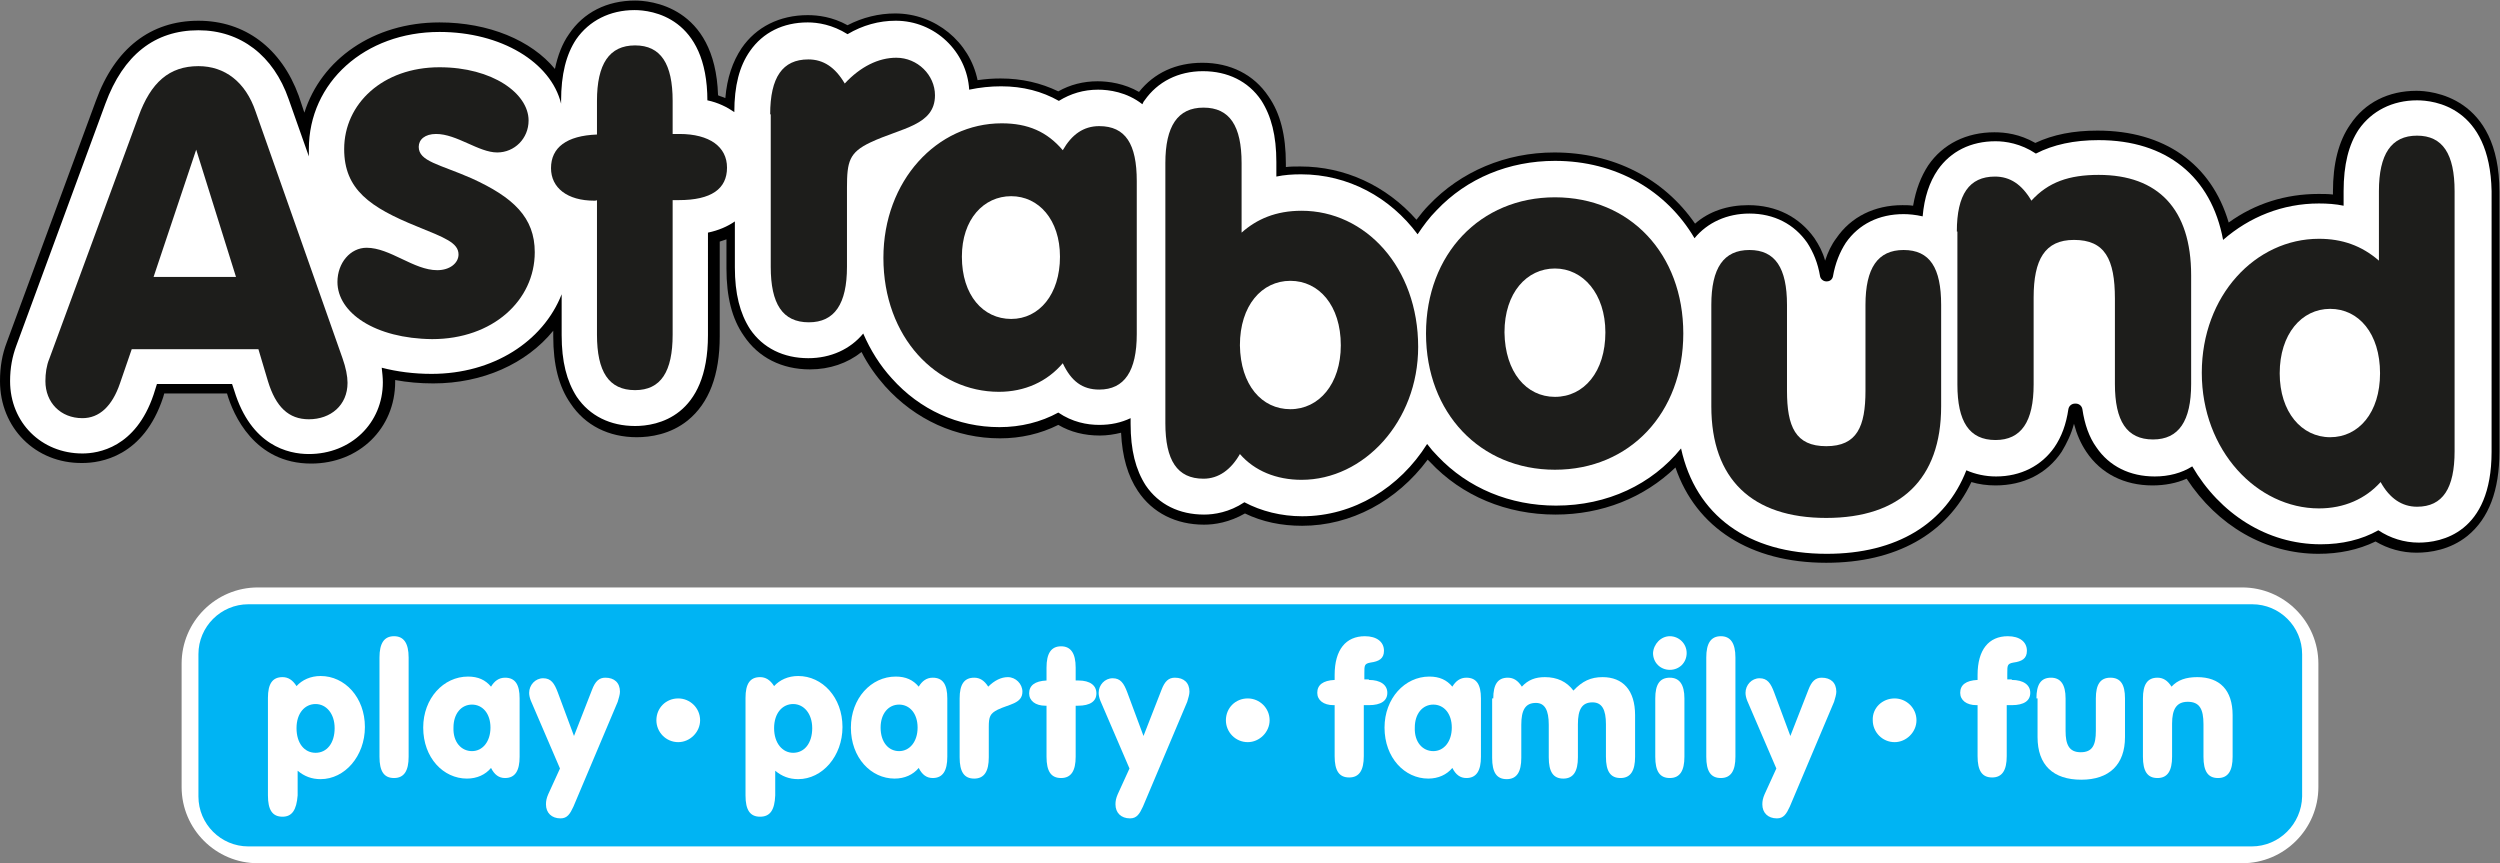
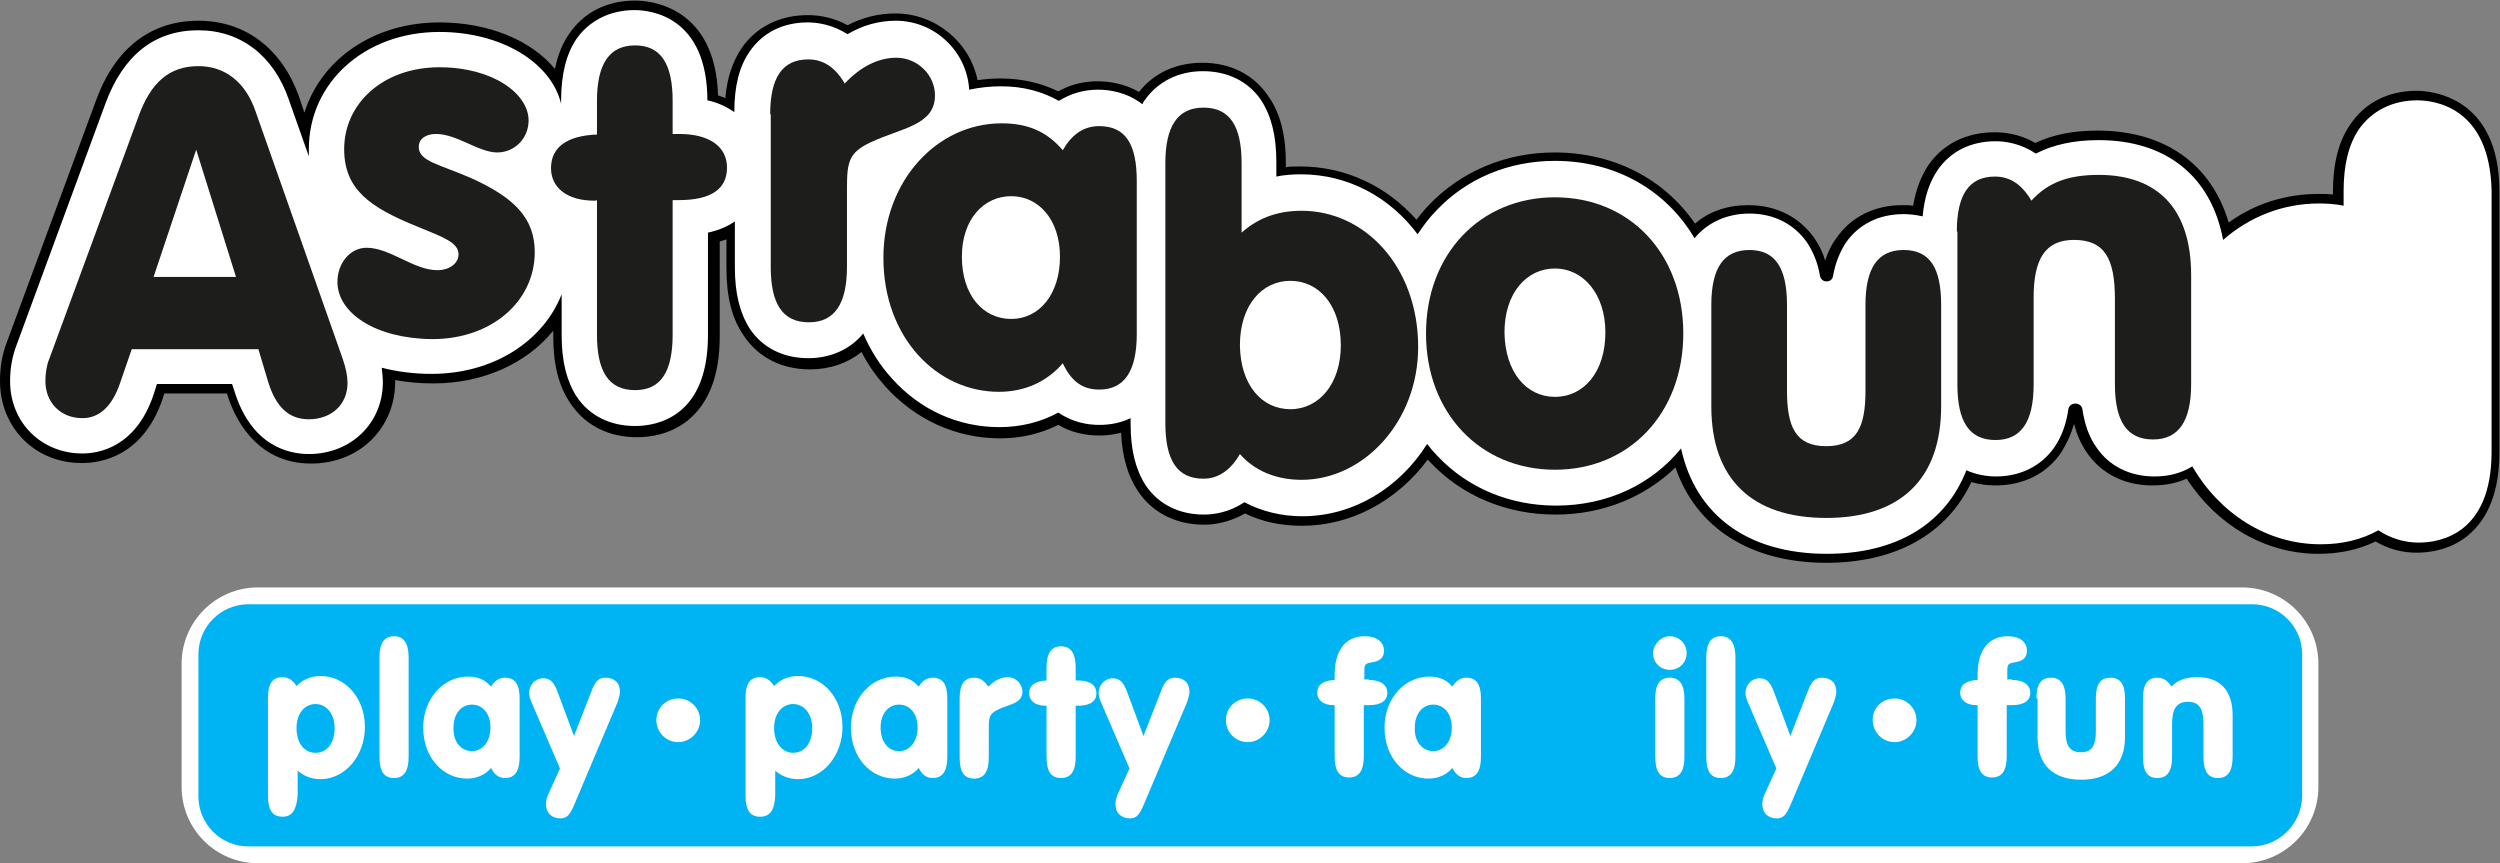
<svg xmlns="http://www.w3.org/2000/svg" version="1.1" id="Layer_1" x="0px" y="0px" viewBox="0 0 446 154" style="enable-background:new 0 0 446 154;" xml:space="preserve">
  <rect x="0" y="0" width="446" height="154" fill="#808080" stroke="none" />
  <style type="text/css">
	.st0{fill:#FFFFFF;}
	.st1{fill:#00B4F3;}
	.st2{fill:#1D1D1B;}
</style>
  <g>
    <path class="st0" d="M32.4,140.4v-22c0-7.5,6.1-13.6,13.6-13.6h354c7.5,0,13.6,6.1,13.6,13.6v22c0,7.5-6.1,13.6-13.6,13.6H46   C38.5,154,32.4,147.9,32.4,140.4z" />
    <path class="st1" d="M401.7,151H44.3c-4.9,0-8.9-4-8.9-8.9v-25.4c0-4.9,4-8.9,8.9-8.9h357.5c4.9,0,8.9,4,8.9,8.9v25.4   C410.6,147,406.6,151,401.7,151z" />
    <g>
      <path class="st0" d="M50.4,145.7c-1.8,0-2.6-1.2-2.6-3.8v-17.4c0-2.5,0.8-3.7,2.6-3.7c1,0,1.8,0.5,2.5,1.6c1-1.1,2.5-1.8,4.3-1.8    c4.3,0,7.9,3.8,7.9,9.1c0,5.2-3.6,9.3-7.9,9.3c-1.6,0-2.9-0.5-4.1-1.5v4.4C52.9,144.5,52.1,145.7,50.4,145.7z M56.3,134.3    c2,0,3.4-1.7,3.4-4.4c0-2.6-1.5-4.3-3.4-4.3s-3.4,1.6-3.4,4.3C52.9,132.6,54.3,134.3,56.3,134.3z" />
      <path class="st0" d="M70.3,113.5c1.7,0,2.6,1.2,2.6,3.8V135c0,2.5-0.8,3.8-2.6,3.8c-1.8,0-2.6-1.2-2.6-3.8v-17.7    C67.7,114.8,68.5,113.5,70.3,113.5z" />
      <path class="st0" d="M83.3,138.9c-4.2,0-7.8-3.7-7.8-9.1c0-5.2,3.6-9.1,8-9.1c1.8,0,3.1,0.6,4.1,1.8c0.6-1,1.4-1.6,2.5-1.6    c1.8,0,2.6,1.2,2.6,3.7V135c0,2.5-0.8,3.8-2.6,3.8c-1.1,0-1.9-0.6-2.5-1.8C86.6,138.2,85.1,138.9,83.3,138.9z M84.2,134    c1.9,0,3.3-1.7,3.3-4.2c0-2.5-1.4-4.1-3.3-4.1s-3.3,1.6-3.3,4.1C80.8,132.4,82.3,134,84.2,134z" />
      <path class="st0" d="M108,120.9c1.6,0,2.6,0.9,2.6,2.5c0,0.5-0.2,1.1-0.4,1.8l-7.9,18.7c-0.6,1.3-1.1,2.1-2.3,2.1    c-1.6,0-2.6-1-2.6-2.5c0-0.6,0.1-1.1,0.4-1.8l2.1-4.6l-5.2-12.1c-0.2-0.5-0.3-1-0.3-1.4c0-1.4,1.1-2.6,2.5-2.6    c1.4,0,2,0.9,2.6,2.5l2.9,7.8l3.2-8.2C106.2,121.5,106.9,120.9,108,120.9z" />
      <path class="st0" d="M121,124.6c2.1,0,3.9,1.7,3.9,3.9c0,2.1-1.8,3.9-3.9,3.9c-2.2,0-3.9-1.8-3.9-3.9    C117.1,126.3,118.8,124.6,121,124.6z" />
      <path class="st0" d="M135.6,145.7c-1.8,0-2.6-1.2-2.6-3.8v-17.4c0-2.5,0.8-3.7,2.6-3.7c1,0,1.8,0.5,2.5,1.6c1-1.1,2.5-1.8,4.3-1.8    c4.3,0,7.9,3.8,7.9,9.1c0,5.2-3.6,9.3-7.9,9.3c-1.6,0-2.9-0.5-4.1-1.5v4.4C138.2,144.5,137.4,145.7,135.6,145.7z M141.5,134.3    c2,0,3.4-1.7,3.4-4.4c0-2.6-1.5-4.3-3.4-4.3s-3.4,1.6-3.4,4.3C138.1,132.6,139.6,134.3,141.5,134.3z" />
      <path class="st0" d="M159.6,138.9c-4.2,0-7.8-3.7-7.8-9.1c0-5.2,3.6-9.1,8-9.1c1.8,0,3.1,0.6,4.1,1.8c0.6-1,1.4-1.6,2.5-1.6    c1.8,0,2.6,1.2,2.6,3.7V135c0,2.5-0.8,3.8-2.6,3.8c-1.1,0-1.9-0.6-2.5-1.8C162.9,138.2,161.4,138.9,159.6,138.9z M160.4,134    c1.9,0,3.3-1.7,3.3-4.2c0-2.5-1.4-4.1-3.3-4.1c-1.9,0-3.3,1.6-3.3,4.1C157.1,132.4,158.5,134,160.4,134z" />
      <path class="st0" d="M171.2,124.6c0-2.5,0.8-3.7,2.6-3.7c1,0,1.8,0.5,2.5,1.6c1.1-1.1,2.3-1.7,3.5-1.7c1.4,0,2.6,1.2,2.6,2.6    c0,2.1-2.3,2.2-4.4,3.2c-1.4,0.7-1.6,1.3-1.6,3.1v5.4c0,2.5-0.8,3.8-2.6,3.8c-1.8,0-2.6-1.2-2.6-3.8V124.6z" />
      <path class="st0" d="M186.5,125.9c-1.8,0-2.9-0.9-2.9-2.2c0-1.4,1-2.2,3.1-2.3v-2.3c0-2.5,0.8-3.8,2.6-3.8c1.7,0,2.6,1.2,2.6,3.8    v2.3h0.5c2.1,0,3.2,0.9,3.2,2.3c0,1.4-1.1,2.2-3.3,2.2h-0.4v9.1c0,2.5-0.8,3.8-2.6,3.8c-1.8,0-2.6-1.2-2.6-3.8v-9.1    C186.6,125.9,186.5,125.9,186.5,125.9z" />
      <path class="st0" d="M209.6,120.9c1.6,0,2.6,0.9,2.6,2.5c0,0.5-0.2,1.1-0.4,1.8l-7.9,18.7c-0.6,1.3-1.1,2.1-2.3,2.1    c-1.6,0-2.6-1-2.6-2.5c0-0.6,0.1-1.1,0.4-1.8l2.1-4.6l-5.2-12.1c-0.2-0.5-0.3-1-0.3-1.4c0-1.4,1.1-2.6,2.5-2.6    c1.4,0,2,0.9,2.6,2.5l2.9,7.8l3.2-8.2C207.8,121.5,208.5,120.9,209.6,120.9z" />
      <path class="st0" d="M222.6,124.6c2.1,0,3.9,1.7,3.9,3.9c0,2.1-1.8,3.9-3.9,3.9c-2.2,0-3.9-1.8-3.9-3.9    C218.7,126.3,220.4,124.6,222.6,124.6z" />
      <path class="st0" d="M244.2,121.3c2.1,0,3.3,0.9,3.3,2.3c0,1.4-1.1,2.2-3.3,2.2h-0.9v9.1c0,2.5-0.8,3.8-2.6,3.8    c-1.8,0-2.6-1.2-2.6-3.8v-9.1c-0.1,0-0.1,0-0.2,0c-1.8,0-2.9-0.9-2.9-2.2c0-1.4,1-2.2,3.1-2.3c0-0.3,0-0.6,0-0.9    c0-4.5,2-6.9,5.4-6.9c2.1,0,3.4,1,3.4,2.6c0,1.4-0.9,1.9-2.4,2.1c-1.1,0.2-1.1,0.5-1.1,1.9v1.1H244.2z" />
      <path class="st0" d="M254.8,138.9c-4.2,0-7.8-3.7-7.8-9.1c0-5.2,3.6-9.1,8-9.1c1.8,0,3.1,0.6,4.1,1.8c0.6-1,1.4-1.6,2.5-1.6    c1.8,0,2.6,1.2,2.6,3.7V135c0,2.5-0.8,3.8-2.6,3.8c-1.1,0-1.9-0.6-2.5-1.8C258.1,138.2,256.6,138.9,254.8,138.9z M255.7,134    c1.9,0,3.3-1.7,3.3-4.2c0-2.5-1.4-4.1-3.3-4.1c-1.9,0-3.3,1.6-3.3,4.1C252.3,132.4,253.8,134,255.7,134z" />
-       <path class="st0" d="M266.4,124.6c0-2.5,0.8-3.7,2.6-3.7c1,0,1.8,0.5,2.5,1.6c1.1-1.2,2.4-1.7,4.1-1.7c2.2,0,3.9,0.8,5.1,2.4    c1.6-1.7,3.1-2.4,5.2-2.4c3.6,0,5.8,2.3,5.8,6.8v7.4c0,2.5-0.8,3.8-2.6,3.8c-1.8,0-2.6-1.2-2.6-3.8v-5.8c0-2.6-0.7-3.9-2.4-3.9    c-1.9,0-2.6,1.3-2.6,3.9v5.9c0,2.5-0.8,3.8-2.6,3.8s-2.6-1.2-2.6-3.8v-5.8c0-2.6-0.7-3.9-2.3-3.9c-1.9,0-2.6,1.3-2.6,3.9v5.9    c0,2.5-0.8,3.8-2.6,3.8c-1.8,0-2.6-1.2-2.6-3.8V124.6z" />
      <path class="st0" d="M297.9,113.5c1.6,0,3,1.3,3,3c0,1.7-1.3,3-3,3c-1.7,0-3-1.3-3-3C295,114.9,296.3,113.5,297.9,113.5z     M297.9,138.8c-1.8,0-2.6-1.2-2.6-3.8v-10.4c0-2.5,0.8-3.7,2.6-3.7c1.7,0,2.6,1.2,2.6,3.7V135    C300.5,137.5,299.7,138.8,297.9,138.8z" />
      <path class="st0" d="M307,113.5c1.7,0,2.6,1.2,2.6,3.8V135c0,2.5-0.8,3.8-2.6,3.8c-1.8,0-2.6-1.2-2.6-3.8v-17.7    C304.4,114.8,305.2,113.5,307,113.5z" />
      <path class="st0" d="M325,120.9c1.6,0,2.6,0.9,2.6,2.5c0,0.5-0.2,1.1-0.4,1.8l-7.9,18.7c-0.6,1.3-1.1,2.1-2.3,2.1    c-1.6,0-2.6-1-2.6-2.5c0-0.6,0.1-1.1,0.4-1.8l2.1-4.6l-5.2-12.1c-0.2-0.5-0.3-1-0.3-1.4c0-1.4,1.1-2.6,2.5-2.6    c1.4,0,2,0.9,2.6,2.5l2.9,7.8l3.2-8.2C323.2,121.5,323.9,120.9,325,120.9z" />
      <path class="st0" d="M338,124.6c2.1,0,3.9,1.7,3.9,3.9c0,2.1-1.8,3.9-3.9,3.9c-2.2,0-3.9-1.8-3.9-3.9    C334,126.3,335.8,124.6,338,124.6z" />
      <path class="st0" d="M358.9,121.3c2.1,0,3.3,0.9,3.3,2.3c0,1.4-1.1,2.2-3.3,2.2H358v9.1c0,2.5-0.8,3.8-2.6,3.8    c-1.8,0-2.6-1.2-2.6-3.8v-9.1c-0.1,0-0.1,0-0.2,0c-1.8,0-2.9-0.9-2.9-2.2c0-1.4,1-2.2,3.1-2.3c0-0.3,0-0.6,0-0.9    c0-4.5,2-6.9,5.4-6.9c2.1,0,3.4,1,3.4,2.6c0,1.4-0.9,1.9-2.4,2.1c-1.1,0.2-1.1,0.5-1.1,1.9v1.1H358.9z" />
      <path class="st0" d="M363.3,124.6c0-2.5,0.8-3.7,2.6-3.7c1.7,0,2.6,1.2,2.6,3.7v5.8c0,2.4,0.6,3.8,2.7,3.8c2.1,0,2.7-1.3,2.7-3.8    v-5.8c0-2.5,0.8-3.7,2.6-3.7c1.8,0,2.6,1.2,2.6,3.7v6.9c0,4.9-2.8,7.6-7.8,7.6c-5,0-7.8-2.6-7.8-7.6V124.6z" />
      <path class="st0" d="M382.3,124.6c0-2.5,0.8-3.7,2.6-3.7c1,0,1.8,0.5,2.5,1.6c1.1-1.2,2.6-1.7,4.6-1.7c4,0,6.3,2.3,6.3,6.8v7.4    c0,2.5-0.8,3.8-2.6,3.8c-1.8,0-2.6-1.2-2.6-3.8v-5.8c0-2.7-0.7-4-2.8-4c-2,0-2.8,1.3-2.8,3.9v5.9c0,2.5-0.8,3.8-2.6,3.8    c-1.8,0-2.6-1.2-2.6-3.8V124.6z" />
    </g>
    <g>
      <path d="M325.8,100.4c-13.5,0-23.2-6.2-26.9-17c-5.6,5.4-13.1,8.4-21.4,8.4c-8.7,0-16.7-3.3-22.4-9.4c-0.1-0.1-0.3-0.3-0.4-0.4    c-5.5,7.4-13.7,11.8-22.4,11.8c-3.7,0-7.1-0.7-10.2-2.2c-2.8,1.6-5.4,2-7.3,2c-5,0-9.2-2.1-11.8-6c-1.8-2.7-2.8-6.1-3-10.4    c-1.2,0.3-2.5,0.5-3.8,0.5c-2.7,0-5.2-0.6-7.4-1.9c-3.2,1.6-6.7,2.4-10.4,2.4c-7.8,0-15.1-3.3-20.5-9.3c-1.6-1.8-3.1-3.9-4.2-6.1    c-2.5,2-5.7,3.1-9.2,3.1c-5,0-9.2-2.1-11.8-6c-2.1-3-3.1-6.9-3.1-12v-5.2c-0.4,0.1-0.8,0.3-1.2,0.4v16.9c0,6.9-1.9,11.9-5.7,15    c-3.1,2.5-6.7,3-9.1,3c-5,0-9.2-2.1-11.8-6c-2.1-3-3.1-6.9-3.1-12V59c-4.8,5.9-12.6,9.4-21.4,9.4c-2.4,0-4.6-0.2-6.8-0.6    c0,0.1,0,0.2,0,0.3c0,8.3-6.4,14.6-15,14.6c-10.1,0-13.9-8.7-15-12.5H29.3l-0.2,0.7c-3.5,10.6-11.2,11.7-14.4,11.7    C6.3,82.7,0,76.3,0,68c0-2.6,0.4-4.8,1.2-6.9l15.9-43.1c3.4-9.4,9.8-14.3,18.3-14.3c8.3,0,14.8,4.9,17.9,13.4l1,3    c3-9.5,12.3-16.1,24.1-16.1c8.8,0,16.4,3.2,20.6,8.3c0.5-2.4,1.3-4.5,2.5-6.2c2.6-3.9,6.8-6,11.8-6c2.4,0,14.3,0.8,14.8,16.9    c0.4,0.2,0.9,0.3,1.3,0.5c0.3-3.6,1.3-6.5,2.9-8.9c2.6-3.8,6.8-5.9,11.8-5.9c1.8,0,4.4,0.3,7.1,1.8c2.7-1.4,5.6-2.1,8.5-2.1    c7.2,0,13.3,5.1,14.7,11.9c1.4-0.2,2.7-0.3,4.1-0.3c3.8,0,7.2,0.8,10.3,2.3c2.1-1.2,4.5-1.8,7-1.8c2,0,4.8,0.4,7.4,1.9    c2.7-3.4,6.6-5.2,11.3-5.2c5,0,9.2,2.1,11.8,6c2.1,3,3.1,6.9,3.1,12v0.6c0.8-0.1,1.7-0.1,2.6-0.1c7.9,0,15.3,3.4,20.7,9.5    c0.7-0.9,1.4-1.8,2.2-2.6c5.7-6,13.7-9.4,22.4-9.4c10.5,0,19.5,4.6,25.1,12.7c2.5-2.2,5.8-3.3,9.5-3.3c5,0,9.1,2.1,11.8,5.9    c0.8,1.2,1.5,2.5,1.9,4c0.5-1.5,1.1-2.8,2-4c2.6-3.8,6.8-5.9,11.8-5.9c0.6,0,1.2,0,1.9,0.1c0.5-2.9,1.4-5.2,2.7-7.2    c2.6-3.8,6.8-5.9,11.8-5.9c1.9,0,4.5,0.3,7.3,1.9c3.2-1.5,6.8-2.2,11.1-2.2c11.9,0,20.3,5.9,23.4,16.4c4.7-3.4,10.2-5.1,16-5.1    c0.9,0,1.7,0,2.6,0.1v-0.5c0-5,1-9,3.1-12c2.6-3.9,6.8-6,11.8-6c2.5,0,14.8,0.9,14.8,18v46.4c0,6.9-1.9,11.9-5.7,15    c-3.1,2.5-6.7,3-9.1,3c-2.6,0-5.1-0.7-7.3-2c-3.1,1.5-6.5,2.2-10.2,2.2c-9.4,0-18-5-23.5-13.4c-1.8,0.8-3.9,1.2-6.1,1.2    c-5,0-9.2-2.1-11.8-6c-1-1.5-1.7-3.1-2.2-5c-0.5,1.9-1.3,3.5-2.2,5c-2.6,3.9-6.8,6-11.8,6c-1.5,0-3-0.2-4.3-0.6    C347.3,95.3,338.2,100.4,325.8,100.4z" />
      <path class="st0" d="M431.2,17.9c-4.4,0-8.1,1.9-10.4,5.2c-1.8,2.7-2.7,6.3-2.7,11v2.6c-1.4-0.3-2.9-0.4-4.4-0.4    c-6.5,0-12.4,2.4-17.1,6.5C394.5,31.5,386.5,25,374.4,25c-4.4,0-8.1,0.8-11.2,2.4c-2.7-1.8-5.4-2.2-7.2-2.2c-4.4,0-8,1.8-10.3,5.1    c-1.5,2.2-2.4,4.9-2.7,8.3c-1.3-0.3-2.5-0.4-3.4-0.4c-4.4,0-8,1.8-10.3,5.1c-1.1,1.7-1.9,3.7-2.3,6h0c-0.1,0.5-0.5,0.9-1.1,0.9    h-0.1c-0.5,0-1-0.4-1.1-0.9h0c-0.4-2.4-1.2-4.3-2.3-6c-2.3-3.3-5.9-5.2-10.3-5.2c-4,0-7.5,1.6-9.8,4.4c-5-8.5-14-13.8-24.9-13.8    c-8.2,0-15.7,3.1-21.1,8.8c-1.3,1.3-2.4,2.8-3.4,4.3c-4.9-6.6-12.4-10.7-20.8-10.7c-1.5,0-3,0.1-4.4,0.4v-2.6    c0-4.7-0.9-8.2-2.7-11c-2.3-3.4-6-5.2-10.4-5.2c-4.4,0-8.1,1.9-10.4,5.2c-0.2,0.2-0.3,0.5-0.4,0.7c-2.8-2.2-6-2.6-7.9-2.6    c-2.6,0-4.9,0.7-7,2c-3-1.7-6.4-2.6-10.3-2.6c-1.9,0-3.8,0.2-5.7,0.6c-0.4-6.8-6.1-12.3-13.1-12.3c-3,0-5.9,0.8-8.6,2.4    c-2.7-1.7-5.3-2.1-7.1-2.1c-4.4,0-8,1.8-10.3,5.1c-1.9,2.7-2.8,6.2-2.8,10.9c-1.3-0.9-2.9-1.7-4.8-2.1V18c0-15-10-16.2-13-16.2    c-4.4,0-8.1,1.9-10.4,5.2c-1.8,2.7-2.7,6.3-2.7,11v0.5C98.3,11.1,89.4,5.7,78.4,5.7c-13.3,0-23.3,9-23.3,20.9c0,0.4,0,0.9,0,1.3    l-3.6-10.2C48.8,9.9,42.9,5.4,35.4,5.4c-7.8,0-13.4,4.4-16.6,13.1L2.9,61.7c-0.7,1.9-1.1,3.9-1.1,6.3c0,7.4,5.6,12.9,12.9,12.9    c2.8,0,9.5-1,12.7-10.5l0.6-1.9h13.4l0.4,1.2c3,9.8,9.6,11.3,13.3,11.3c7.5,0,13.2-5.5,13.2-12.8c0-0.8-0.1-1.7-0.2-2.6    c2.7,0.7,5.7,1.1,8.9,1.1c11,0,19.9-5.8,23.2-14.2v7.3c0,4.7,0.9,8.2,2.7,11c2.3,3.4,6,5.2,10.4,5.2c3.9,0,13-1.6,13-16.2V41.5    c1.9-0.4,3.5-1.1,4.8-2v8.2c0,4.7,0.9,8.2,2.7,11c2.3,3.4,6,5.2,10.4,5.2c4,0,7.5-1.6,9.8-4.4c1.3,3,3,5.7,5.1,8    c5,5.6,11.8,8.7,19.2,8.7c3.8,0,7.4-0.9,10.5-2.6c2.5,1.7,5.1,2.2,7.3,2.2c2.1,0,3.9-0.4,5.6-1.2v1c0,4.7,0.9,8.2,2.7,11    c2.3,3.4,6,5.2,10.4,5.2c1.8,0,4.5-0.4,7.2-2.2c3,1.6,6.6,2.5,10.3,2.5c9.2,0,17.4-5.1,22.3-12.9c0.6,0.8,1.2,1.5,1.9,2.2    c5.4,5.7,12.9,8.8,21.1,8.8c9.2,0,17.1-3.8,22.3-10.2c2.6,11.9,11.9,18.8,26,18.8c12.5,0,21.2-5.4,24.9-14.9    c1.6,0.7,3.4,1.1,5.3,1.1c4.4,0,8.1-1.9,10.4-5.2c1.3-1.9,2.1-4.1,2.5-6.8h0c0.1-0.6,0.6-1,1.2-1h0.1c0.6,0,1.1,0.4,1.2,1h0    c0.4,2.7,1.2,5,2.5,6.8c2.3,3.4,6,5.2,10.4,5.2c2.5,0,4.8-0.6,6.7-1.8c4.9,8.4,13.3,13.9,22.9,13.9c3.8,0,7.3-0.8,10.3-2.5    c2.1,1.4,4.6,2.2,7.2,2.2c3.9,0,13-1.6,13-16.2V34.1C444.2,19,434.2,17.9,431.2,17.9z" />
      <path class="st2" d="M21.4,68.4c-1.4,4.1-3.7,6.2-6.7,6.2c-3.9,0-6.6-2.8-6.6-6.6c0-1.4,0.2-2.8,0.7-4l15.9-43.2    c2.2-6.1,5.5-9,10.7-9c4.7,0,8.4,2.8,10.2,8.1l15.5,44c0.6,1.7,0.9,3.2,0.9,4.4c0,4-3,6.5-6.9,6.5c-3.6,0-5.9-2.2-7.3-6.8    l-1.7-5.7H23.5L21.4,68.4z M42.1,49.4l-7.1-22.7l-7.6,22.7H42.1z" />
      <path class="st2" d="M60.2,50.3c0-3.4,2.3-6.1,5.2-6.1c4.2,0,8.4,4,12.6,4c2.3,0,3.8-1.3,3.8-2.8c0-2.1-2.5-3-7.4-5    C66,37,61.4,33.8,61.4,26.6c0-8.1,6.9-14.6,17-14.6c9.5,0,15.9,4.7,15.9,9.5c0,3.2-2.5,5.7-5.6,5.7c-3.3,0-7.2-3.3-10.9-3.3    c-2,0-3.1,1-3.1,2.3c0,2.6,3.7,3.1,9.4,5.6c7.5,3.4,11.3,7,11.3,13.2c0,8.6-7.5,15.5-18.3,15.5C66.9,60.4,60.2,55.8,60.2,50.3z" />
      <path class="st2" d="M178.2,69.9c-11.1,0-20.6-9.7-20.6-23.9c0-13.8,9.6-24,21.1-24c4.7,0,8.1,1.5,10.9,4.8    c1.6-2.8,3.7-4.3,6.5-4.3c4.7,0,6.7,3.2,6.7,9.8v27.3c0,6.6-2.2,9.9-6.7,9.9c-3,0-5-1.5-6.5-4.7C186.8,68.1,182.8,69.9,178.2,69.9    z M180.4,56.9c5,0,8.7-4.4,8.7-11.1c0-6.6-3.8-10.8-8.7-10.8c-4.9,0-8.8,4.1-8.8,10.8C171.6,52.7,175.4,56.9,180.4,56.9z" />
      <path class="st2" d="M232.2,37.6c11.4,0,20.8,10.1,20.8,24.3c0,13.3-9.7,23.7-20.8,23.7c-4.5,0-8.4-1.6-11-4.6    c-1.6,2.8-3.8,4.4-6.5,4.4c-4.7,0-6.8-3.3-6.8-9.9V29.1c0-6.6,2.2-9.9,6.8-9.9c4.7,0,6.8,3.3,6.8,9.9v12.4    C224.2,39.1,227.6,37.6,232.2,37.6z M230.2,73c5.1,0,9-4.5,9-11.4c0-7.1-3.9-11.5-9-11.5c-5.1,0-9,4.4-9,11.5    C221.3,68.7,225.1,73,230.2,73z" />
-       <path class="st2" d="M413.7,90.7c-11,0-20.9-10.3-20.9-24.2c0-13.8,9.6-23.9,20.9-23.9c4.1,0,7.6,1.2,10.7,3.9V34.1    c0-6.6,2.2-9.9,6.8-9.9c4.6,0,6.7,3.3,6.7,9.9v46.4c0,6.6-2.1,9.9-6.7,9.9c-2.7,0-4.9-1.5-6.5-4.4C422,89,418.2,90.7,413.7,90.7z     M415.7,78c5.1,0,8.9-4.4,8.9-11.4c0-7.1-3.8-11.5-8.9-11.5c-5.1,0-9,4.5-9,11.5C406.7,73.5,410.6,78,415.7,78z" />
      <path class="st2" d="M277.4,35.2c13.4,0,22.9,10.1,22.9,24.3c0,14.1-9.5,24.3-22.9,24.3c-13.3,0-23-10.1-23-24.3    C254.4,45.3,264.1,35.2,277.4,35.2z M277.4,70.8c5.2,0,9-4.5,9-11.5c0-6.9-4-11.4-9-11.4s-9,4.3-9,11.4    C268.5,66.4,272.3,70.8,277.4,70.8z" />
      <path class="st2" d="M349.1,41.3c0-6.6,2.2-9.8,6.8-9.8c2.7,0,4.8,1.4,6.5,4.3c3-3.3,6.7-4.6,12-4.6c10.6,0,16.5,6.1,16.5,17.9    v19.4c0,6.6-2.2,9.9-6.8,9.9c-4.7,0-6.8-3.3-6.8-9.9V53.3c0-7.1-1.8-10.5-7.3-10.5c-5.2,0-7.2,3.5-7.2,10.3v15.5    c0,6.6-2.2,9.9-6.8,9.9c-4.7,0-6.8-3.3-6.8-9.9V41.3z" />
      <path class="st2" d="M305.3,54.4c0-6.6,2.2-9.8,6.8-9.8c4.6,0,6.7,3.2,6.7,9.8v15.3c0,6.4,1.5,9.9,7,9.9c5.5,0,7-3.5,7-9.9V54.4    c0-6.6,2.2-9.8,6.8-9.8c4.7,0,6.7,3.2,6.7,9.8v18.1c0,13-7.3,19.9-20.5,19.9c-13.2,0-20.5-6.9-20.5-19.9V54.4z" />
      <path class="st2" d="M137.4,20.4c0-6.6,2.2-9.8,6.8-9.8c2.7,0,4.8,1.4,6.5,4.3c2.8-3,6-4.6,9.2-4.6c3.8,0,6.9,3.1,6.9,6.7    c0,5.4-6,5.8-11.5,8.4c-3.8,1.8-4.2,3.4-4.2,8.1v14.1c0,6.6-2.2,9.9-6.8,9.9c-4.7,0-6.8-3.3-6.8-9.9V20.4z" />
      <path class="st2" d="M106,35.8c-4.8,0-7.7-2.3-7.7-5.8c0-3.7,2.8-5.8,8.2-6V18c0-6.6,2.2-9.9,6.8-9.9c4.6,0,6.7,3.3,6.7,9.9v5.9    h1.2c5.4,0,8.5,2.3,8.5,6c0,3.8-2.8,5.8-8.6,5.8h-1.1v24c0,6.6-2.1,9.9-6.7,9.9c-4.7,0-6.8-3.3-6.8-9.9v-24    C106.4,35.8,106.2,35.8,106,35.8z" />
    </g>
  </g>
</svg>